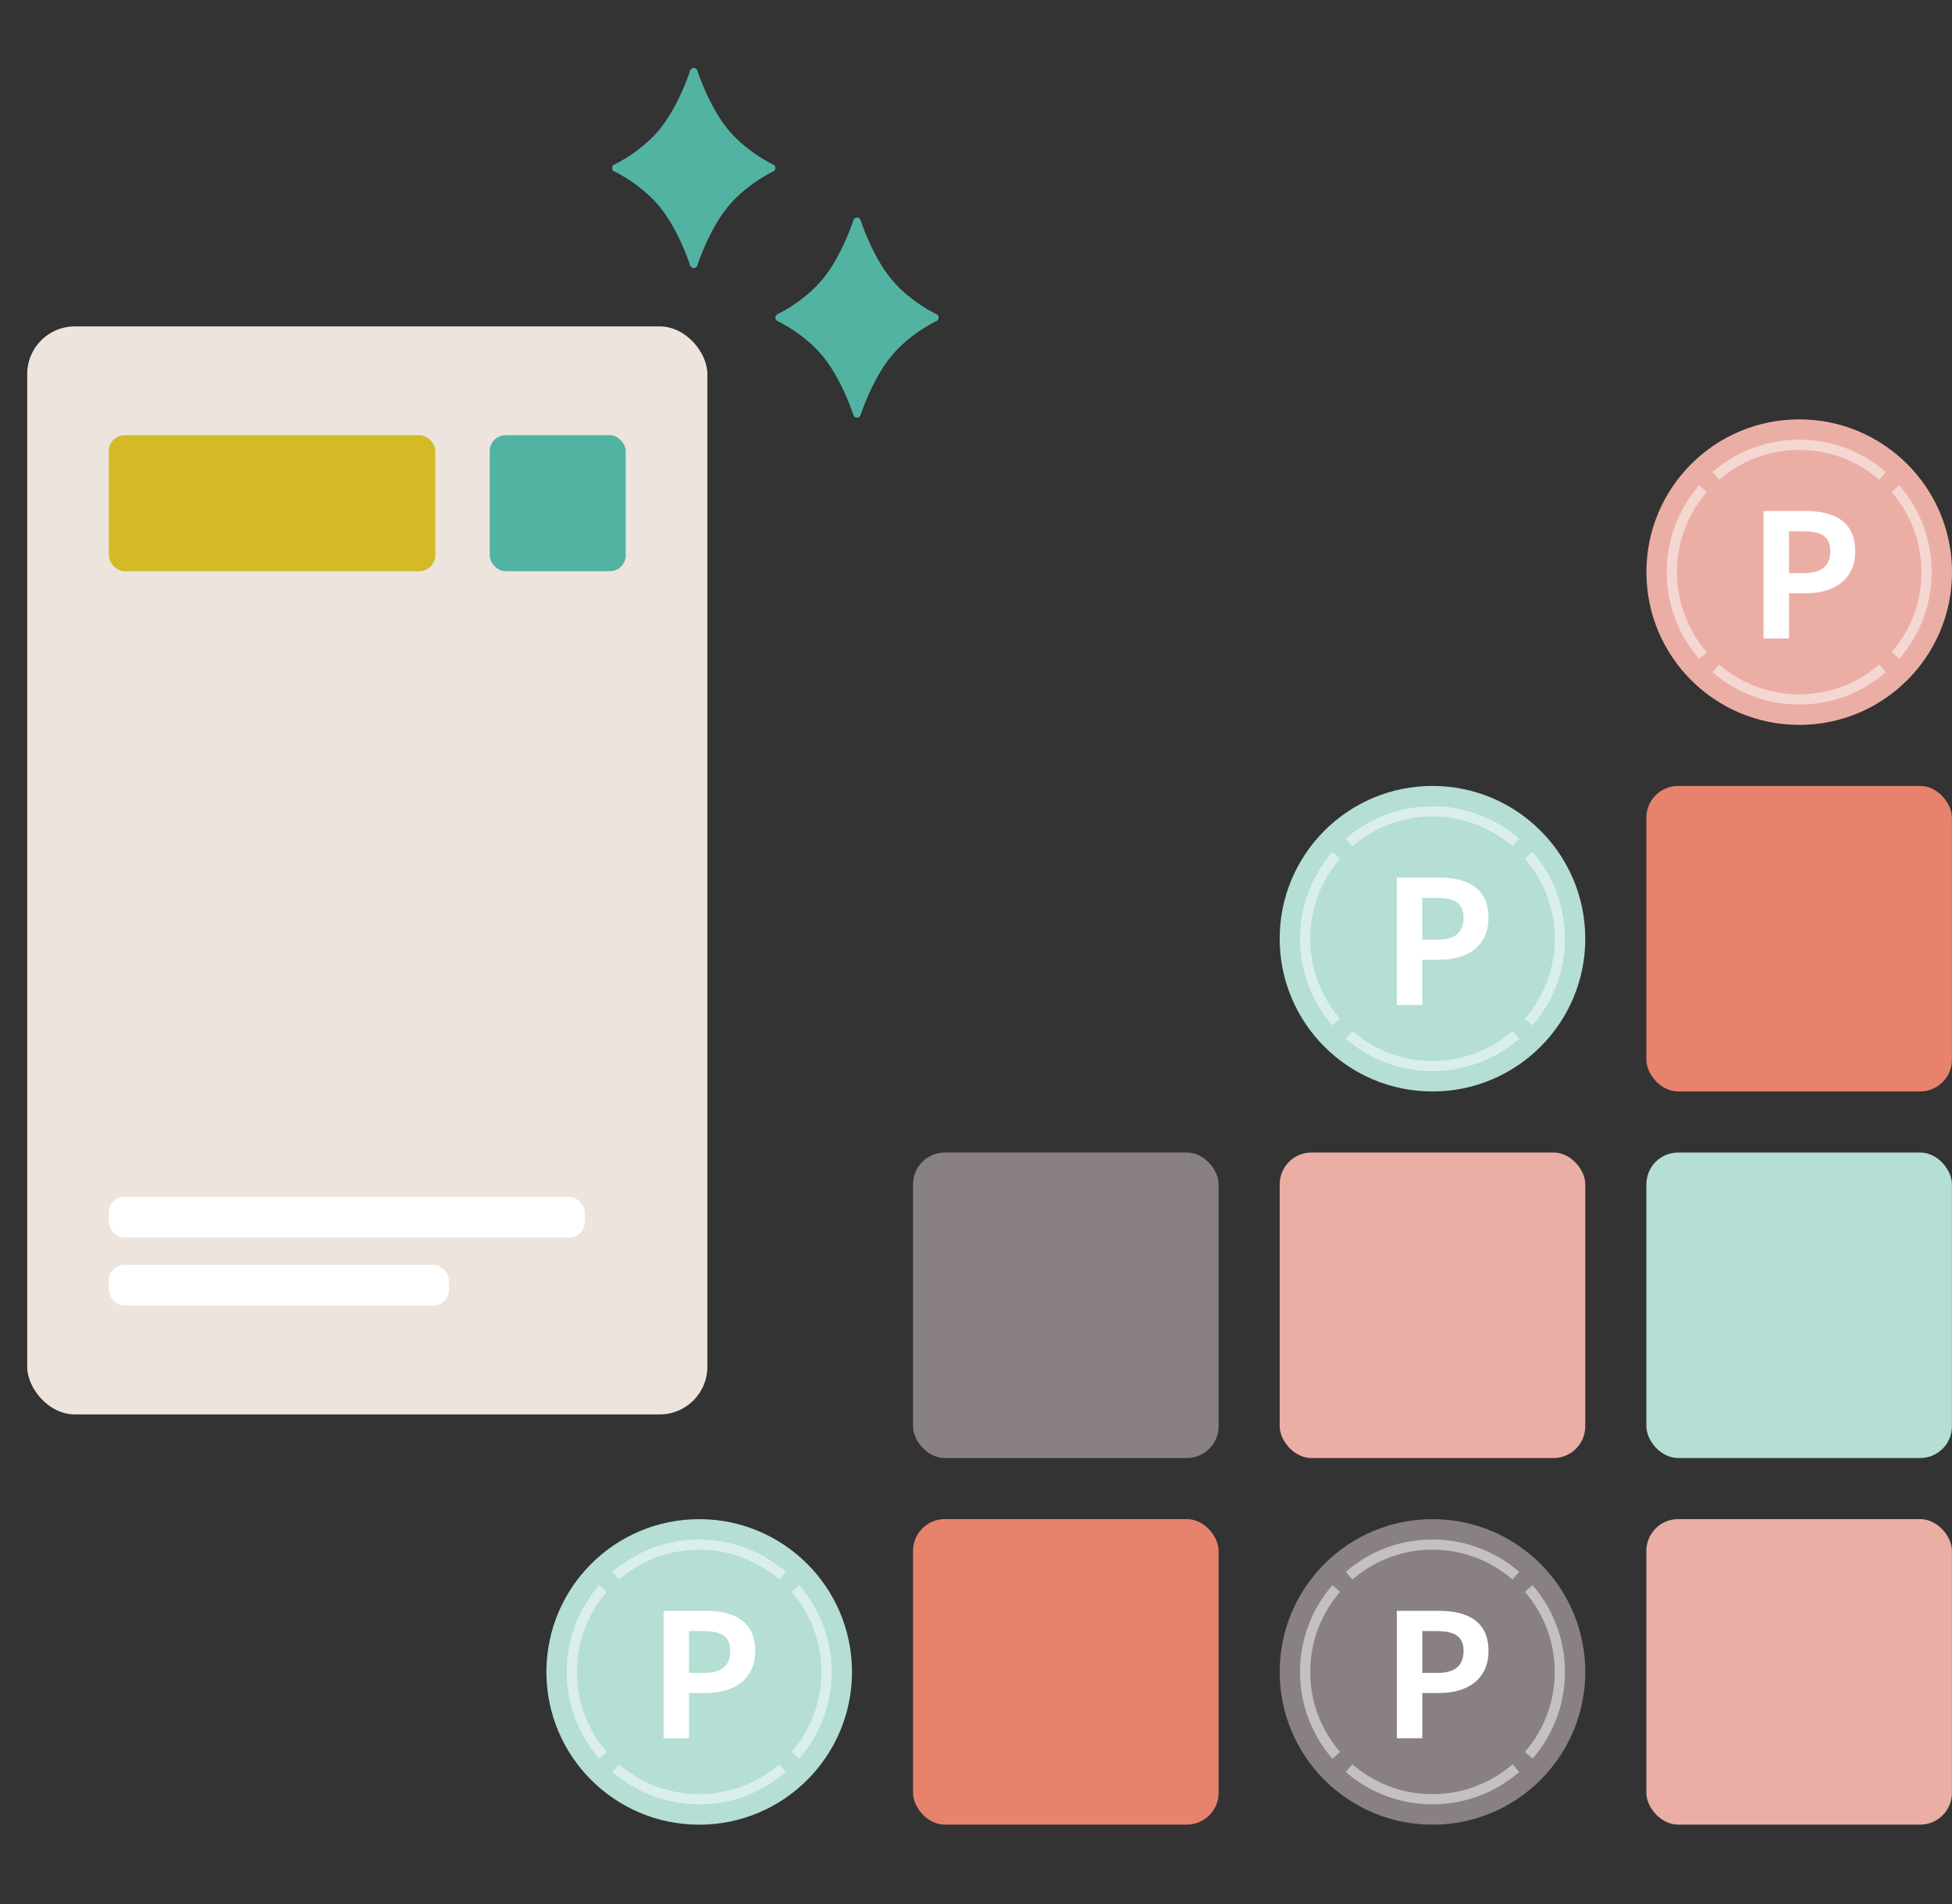
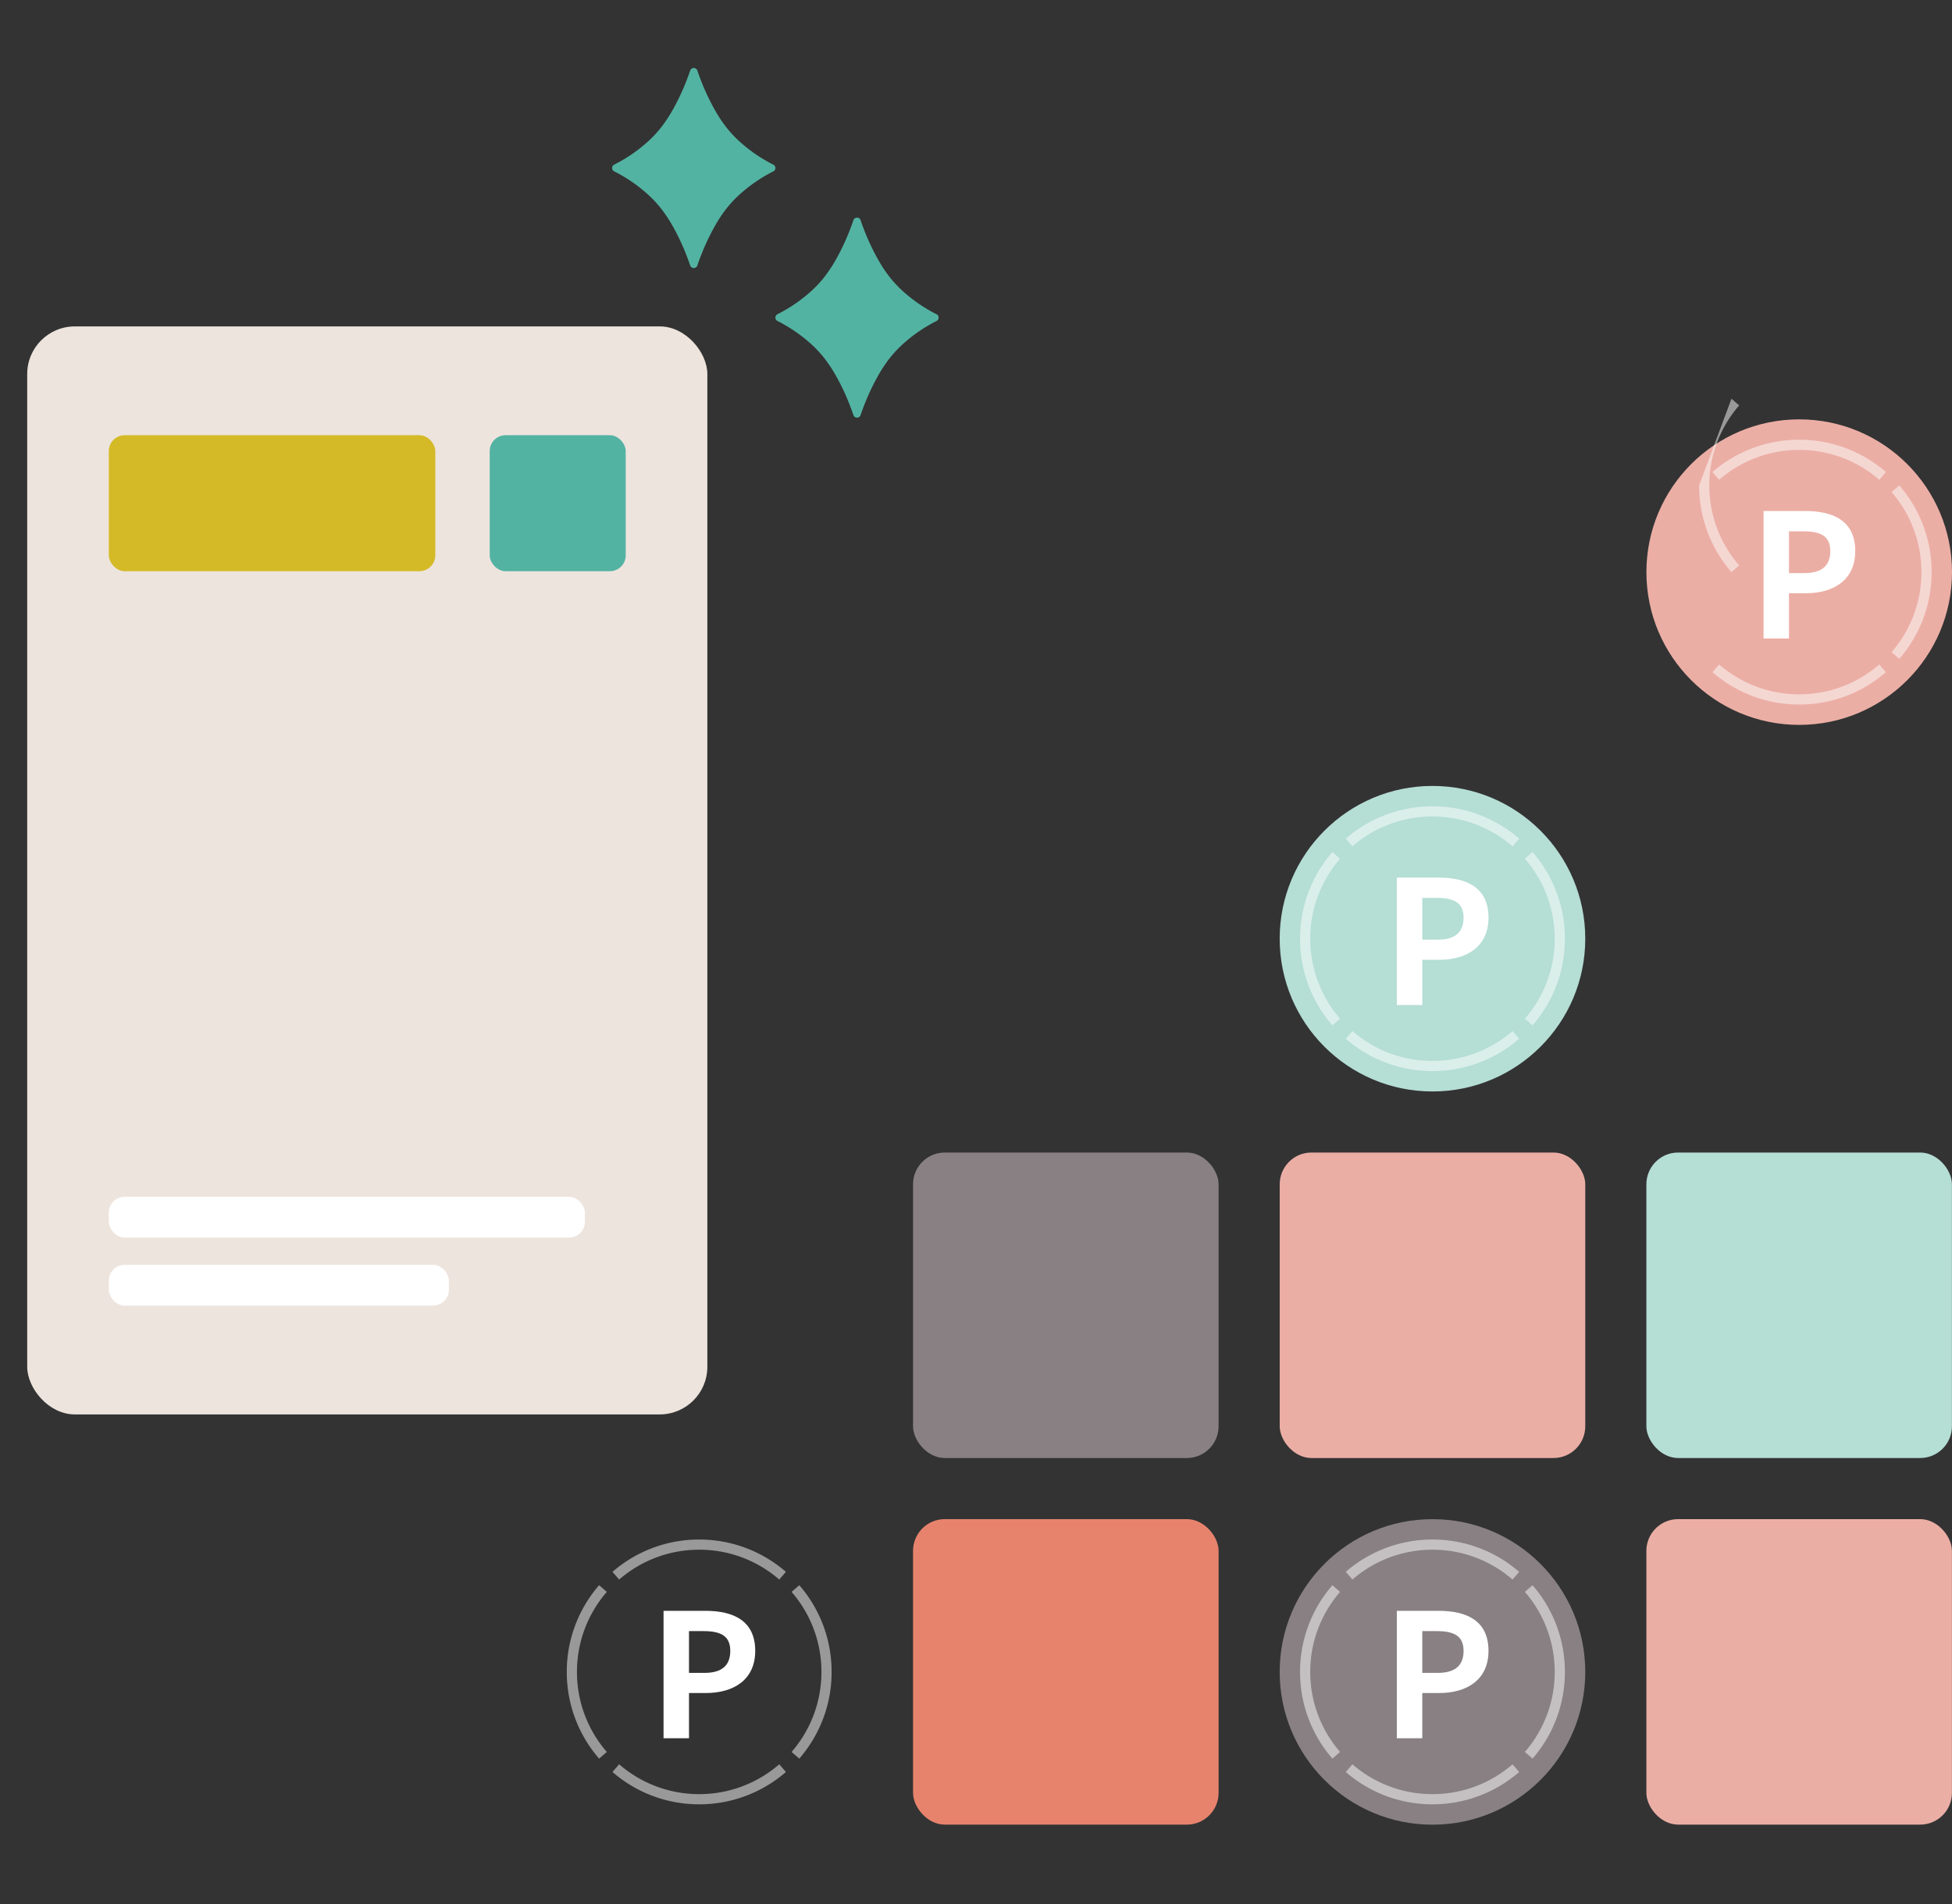
<svg xmlns="http://www.w3.org/2000/svg" width="246" height="240" fill="none">
  <rect width="100%" height="100%" fill="#333333" stroke="none" />
  <path d="M97.71 21.246l.003-.02.003-.025v-.047l-.002-.024-.003-.022a.49.49 0 00-.005-.027l-.004-.018a.586.586 0 00-.01-.032l-.003-.012a.391.391 0 00-.016-.041l-.001-.003a.513.513 0 00-.033-.059l-.007-.01a.452.452 0 00-.192-.162 4.839 4.839 0 01-.336-.17 19.324 19.324 0 01-3.695-2.551 15.006 15.006 0 01-1.74-1.803 17.38 17.38 0 01-1.541-2.289 28.347 28.347 0 01-1.662-3.46 29.715 29.715 0 01-.543-1.458l-.036-.108c0-.003-.002-.005-.003-.007a.495.495 0 00-.021-.052l-.005-.012a.423.423 0 00-.031-.052l-.01-.013a.457.457 0 00-.035-.043l-.004-.005a.576.576 0 00-.046-.043l-.009-.007a.532.532 0 00-.05-.034l-.003-.002a.594.594 0 00-.057-.028l-.012-.004-.025-.01-.024-.006-.014-.004a.547.547 0 00-.06-.01h-.003l-.02-.001-.024-.001h-.023c-.007 0-.014 0-.02.002h-.003a.474.474 0 00-.06.01l-.015.004-.024.006-.025.01-.011.004a.492.492 0 00-.058.028l-.002.001a.46.46 0 00-.051.034l-.008.007a.4.4 0 00-.047.043l-.004.004a.41.41 0 00-.035.044l-.01.013a.612.612 0 00-.031.053l-.005.01a.436.436 0 00-.021.054l-.003.007-.036.107a28.304 28.304 0 01-.543 1.458 28.347 28.347 0 01-1.663 3.46 17.394 17.394 0 01-1.542 2.29 14.991 14.991 0 01-1.738 1.803 19.266 19.266 0 01-4.032 2.72.48.48 0 00-.096.06l-.01.008a.462.462 0 00-.086.095l-.007.01a.48.48 0 00-.05.102c-.001.004-.002.01-.004.013a.34.34 0 00-.013.05l-.004.026-.003.022a.202.202 0 00-.001.024v.047c0 .008 0 .016.002.024l.002.021.006.03.003.015a.43.43 0 00.012.042v.001a.479.479 0 00.25.279 7.627 7.627 0 01.335.168 19.336 19.336 0 013.697 2.553 14.982 14.982 0 011.738 1.801 17.468 17.468 0 011.542 2.29 28.355 28.355 0 011.663 3.46 29.753 29.753 0 01.543 1.459l.035.107.006.016a.303.303 0 00.009.023l.01.023a.477.477 0 00.023.042l.01.016.016.023.012.016a.445.445 0 00.049.051l.019.016.015.012a.37.37 0 00.022.017l.016.01.024.013a.345.345 0 00.018.01l.024.01.022.009.016.006.005.001.026.007.02.005.026.004.02.003.025.001.023.001a.342.342 0 00.047-.002c.007 0 .014-.002.02-.003l.027-.004.02-.005.025-.007h.006l.016-.007.023-.009a.506.506 0 00.041-.02l.025-.014.016-.009a.308.308 0 00.022-.017c.006-.003.01-.007.015-.011l.02-.017.016-.015a.414.414 0 00.016-.017l.016-.018a.344.344 0 00.012-.016l.016-.022a.343.343 0 00.033-.059l.01-.022a.471.471 0 00.01-.024l.005-.015.035-.108c.031-.09.067-.197.11-.317.121-.344.266-.727.433-1.14a28.346 28.346 0 011.662-3.461 17.386 17.386 0 011.542-2.29 15.04 15.04 0 011.74-1.802 19.285 19.285 0 013.947-2.681l.084-.04a.477.477 0 00.263-.322l.003-.013.006-.031-.002-.001zm20.573 18.858l.003-.02a.219.219 0 00.002-.025v-.047l-.002-.024-.002-.021-.005-.027a.334.334 0 00-.014-.05l-.003-.013a.505.505 0 00-.017-.041l-.001-.003a.49.49 0 00-.033-.059l-.006-.009a.472.472 0 00-.086-.095l-.01-.008a.466.466 0 00-.096-.06 13.304 13.304 0 01-.336-.17 19.359 19.359 0 01-3.695-2.551 14.994 14.994 0 01-1.74-1.803 17.442 17.442 0 01-1.542-2.289 28.489 28.489 0 01-1.662-3.46 32.231 32.231 0 01-.434-1.14l-.109-.318-.035-.108a.477.477 0 00-.025-.06l-.005-.01a.493.493 0 00-.075-.11.568.568 0 00-.051-.048l-.008-.005a.47.47 0 00-.051-.035l-.002-.001a.647.647 0 00-.058-.029l-.011-.004-.025-.01-.025-.006-.013-.004a.608.608 0 00-.061-.01h-.003l-.02-.001-.023-.001-.024.001h-.022a.463.463 0 00-.061.011l-.014.004-.025.007c-.008.002-.016.006-.025.01a.532.532 0 00-.121.068l-.009.005a.433.433 0 00-.047.043l-.003.005a.391.391 0 00-.045.057.407.407 0 00-.058.116l-.003.007-.035.107-.109.318c-.122.344-.267.727-.434 1.14a28.488 28.488 0 01-1.663 3.46 17.502 17.502 0 01-1.542 2.29 14.97 14.97 0 01-1.739 1.803 19.202 19.202 0 01-4.031 2.72.48.48 0 00-.096.06l-.01.008a.462.462 0 00-.086.096l-.007.01a.48.48 0 00-.05.1l-.004.015a.35.35 0 00-.013.05l-.005.026-.002.02a.202.202 0 00-.002.026v.046l.002.025c0 .007.002.014.003.02l.005.03.003.015a.422.422 0 00.013.042v.001a.48.48 0 00.25.279 5.738 5.738 0 01.334.168 19.345 19.345 0 013.697 2.553 14.964 14.964 0 011.738 1.802 17.495 17.495 0 011.542 2.29 28.208 28.208 0 011.663 3.46 28.855 28.855 0 01.543 1.458l.036.108.005.015.009.023.011.023.009.019a.236.236 0 00.014.024l.01.016.016.022.012.016a.204.204 0 00.017.02l.015.015.016.016.019.016.016.013a.27.27 0 00.022.016l.016.01c.008.004.016.01.024.013a.252.252 0 00.018.01l.023.01.023.009.015.006.006.001.026.007.019.005.026.004.021.003.025.002h.045a.21.21 0 00.025-.002c.007 0 .014-.002.02-.003l.026-.004.021-.005.025-.006.006-.002.016-.006.022-.008a.636.636 0 00.042-.02l.025-.014.015-.01a.294.294 0 00.023-.016l.015-.012.02-.017.015-.015a.224.224 0 00.016-.016l.017-.019.012-.016a.68.68 0 00.015-.021l.011-.017.013-.023c.003-.006.007-.013.009-.02l.011-.022.009-.024.005-.015.036-.108c.031-.09.066-.197.109-.317.122-.344.267-.727.434-1.14a28.202 28.202 0 011.662-3.46 17.305 17.305 0 011.542-2.291 15.089 15.089 0 011.739-1.802 19.284 19.284 0 013.947-2.681l.084-.04a.475.475 0 00.263-.322l.003-.012c.003-.01.004-.022.006-.032l-.002-.001z" fill="#53B3A3" />
  <rect x="3.429" y="41.143" width="85.714" height="137.143" rx="6" fill="#EDE4DD" />
  <rect x="13.714" y="54.857" width="41.143" height="17.143" rx="2" fill="#D4BA27" />
  <rect x="61.714" y="54.857" width="17.143" height="17.143" rx="2" fill="#53B3A3" />
  <rect x="13.714" y="150.857" width="60" height="5.143" rx="2" fill="#fff" />
  <rect x="13.714" y="159.429" width="42.857" height="5.143" rx="2" fill="#fff" />
  <rect x="115.066" y="191.484" width="38.507" height="38.507" rx="4" fill="#E7836D" />
  <rect x="207.484" y="191.484" width="38.507" height="38.507" rx="4" fill="#EBAEA5" />
  <rect x="207.484" y="145.275" width="38.507" height="38.507" rx="4" fill="#B5DED5" />
  <rect x="161.275" y="145.275" width="38.507" height="38.507" rx="4" fill="#EBAEA5" />
  <rect x="115.066" y="145.275" width="38.507" height="38.507" rx="4" fill="#888083" />
-   <rect x="207.484" y="99.066" width="38.507" height="38.507" rx="4" fill="#E7836D" />
  <circle cx="226.744" cy="72.116" r="19.256" fill="#EBAEA5" />
-   <path opacity=".5" fill-rule="evenodd" clip-rule="evenodd" d="M239.357 83.045l-.97-.841a15.338 15.338 0 003.762-10.088c0-3.86-1.417-7.384-3.762-10.088l.97-.84a16.625 16.625 0 014.076 10.928c0 4.18-1.537 8-4.076 10.929zm-1.684-23.542l-.841.97a15.34 15.34 0 00-10.088-3.762 15.342 15.342 0 00-10.088 3.762l-.841-.97a16.625 16.625 0 0110.929-4.075c4.18 0 8.001 1.536 10.929 4.075zm-23.541 1.684a16.62 16.62 0 00-4.076 10.93c0 4.179 1.536 8 4.076 10.928l.969-.841a15.343 15.343 0 01-3.762-10.088c0-3.86 1.418-7.384 3.762-10.088l-.969-.84zm1.683 23.542l.841-.97a15.343 15.343 0 0010.088 3.762 15.34 15.34 0 0010.088-3.762l.841.97a16.624 16.624 0 01-10.929 4.076c-4.18 0-8.001-1.537-10.929-4.076z" fill="#fff" />
+   <path opacity=".5" fill-rule="evenodd" clip-rule="evenodd" d="M239.357 83.045l-.97-.841a15.338 15.338 0 003.762-10.088c0-3.86-1.417-7.384-3.762-10.088l.97-.84a16.625 16.625 0 014.076 10.928c0 4.18-1.537 8-4.076 10.929zm-1.684-23.542l-.841.97a15.34 15.34 0 00-10.088-3.762 15.342 15.342 0 00-10.088 3.762l-.841-.97a16.625 16.625 0 0110.929-4.075c4.18 0 8.001 1.536 10.929 4.075zm-23.541 1.684c0 4.179 1.536 8 4.076 10.928l.969-.841a15.343 15.343 0 01-3.762-10.088c0-3.86 1.418-7.384 3.762-10.088l-.969-.84zm1.683 23.542l.841-.97a15.343 15.343 0 0010.088 3.762 15.34 15.34 0 0010.088-3.762l.841.97a16.624 16.624 0 01-10.929 4.076c-4.18 0-8.001-1.537-10.929-4.076z" fill="#fff" />
  <path d="M222.251 80.476V64.414h5.267c3.555 0 6.287 1.257 6.287 5.05 0 3.664-2.753 5.311-6.2 5.311h-2.146v5.701h-3.208zm3.208-8.237h1.929c2.211 0 3.274-.932 3.274-2.775 0-1.864-1.171-2.492-3.382-2.492h-1.821v5.267z" fill="#fff" />
  <circle cx="180.527" cy="118.322" r="19.256" fill="#B5DED5" />
  <path opacity=".5" fill-rule="evenodd" clip-rule="evenodd" d="M193.14 129.251l-.97-.841a15.34 15.34 0 003.762-10.088 15.34 15.34 0 00-3.762-10.088l.97-.841a16.626 16.626 0 014.076 10.929c0 4.18-1.537 8.001-4.076 10.929zm-1.684-23.542l-.841.97a15.341 15.341 0 00-10.088-3.762 15.345 15.345 0 00-10.088 3.762l-.841-.97a16.626 16.626 0 0110.929-4.076c4.18 0 8.001 1.537 10.929 4.076zm-23.541 1.684a16.62 16.62 0 00-4.076 10.929 16.62 16.62 0 004.076 10.929l.969-.841a15.345 15.345 0 01-3.762-10.088c0-3.859 1.418-7.384 3.762-10.088l-.969-.841zm1.683 23.542l.841-.97a15.345 15.345 0 0010.088 3.762c3.86 0 7.385-1.418 10.088-3.762l.841.97a16.625 16.625 0 01-10.929 4.075c-4.18 0-8.001-1.536-10.929-4.075z" fill="#fff" />
  <path d="M176.034 126.682v-16.063h5.267c3.555 0 6.287 1.258 6.287 5.051 0 3.663-2.753 5.311-6.2 5.311h-2.146v5.701h-3.208zm3.208-8.237h1.929c2.211 0 3.274-.932 3.274-2.775 0-1.864-1.171-2.493-3.382-2.493h-1.821v5.268z" fill="#fff" />
-   <circle cx="88.116" cy="210.744" r="19.256" fill="#B5DED5" />
  <path opacity=".5" fill-rule="evenodd" clip-rule="evenodd" d="M100.729 221.673l-.97-.841a15.341 15.341 0 003.762-10.088 15.34 15.34 0 00-3.762-10.087l.97-.842a16.626 16.626 0 014.076 10.929c0 4.18-1.537 8.001-4.076 10.929zm-1.684-23.541l-.841.969a15.343 15.343 0 00-10.088-3.762c-3.86 0-7.384 1.418-10.088 3.762l-.84-.969a16.62 16.62 0 0110.928-4.076c4.18 0 8 1.536 10.929 4.076zm-23.542 1.683a16.625 16.625 0 00-4.076 10.929c0 4.18 1.537 8.001 4.076 10.929l.97-.841a15.339 15.339 0 01-3.762-10.088 15.34 15.34 0 013.762-10.087l-.97-.842zm1.684 23.542l.841-.97a15.338 15.338 0 0010.088 3.762c3.86 0 7.384-1.417 10.088-3.762l.84.97a16.626 16.626 0 01-10.928 4.076c-4.18 0-8-1.537-10.929-4.076z" fill="#fff" />
  <path d="M83.623 219.104v-16.062h5.267c3.555 0 6.287 1.257 6.287 5.05 0 3.664-2.753 5.311-6.2 5.311h-2.146v5.701h-3.208zm3.208-8.237h1.93c2.21 0 3.272-.932 3.272-2.775 0-1.864-1.17-2.492-3.381-2.492H86.83v5.267z" fill="#fff" />
  <circle cx="180.527" cy="210.744" r="19.256" fill="#888083" />
  <path opacity=".5" fill-rule="evenodd" clip-rule="evenodd" d="M193.14 221.673l-.97-.841a15.338 15.338 0 003.762-10.088 15.34 15.34 0 00-3.762-10.088l.97-.841a16.626 16.626 0 014.076 10.929c0 4.18-1.537 8.001-4.076 10.929zm-1.684-23.541l-.841.969a15.341 15.341 0 00-10.088-3.762 15.345 15.345 0 00-10.088 3.762l-.841-.969a16.62 16.62 0 0110.929-4.076 16.62 16.62 0 0110.929 4.076zm-23.541 1.683a16.62 16.62 0 00-4.076 10.929 16.62 16.62 0 004.076 10.929l.969-.841a15.343 15.343 0 01-3.762-10.088c0-3.859 1.418-7.384 3.762-10.088l-.969-.841zm1.683 23.542l.841-.97a15.34 15.34 0 0010.088 3.762c3.86 0 7.385-1.417 10.088-3.762l.841.97a16.626 16.626 0 01-10.929 4.076c-4.18 0-8.001-1.537-10.929-4.076z" fill="#fff" />
  <path d="M176.034 219.104v-16.062h5.267c3.555 0 6.287 1.257 6.287 5.05 0 3.664-2.753 5.311-6.2 5.311h-2.146v5.701h-3.208zm3.208-8.237h1.929c2.211 0 3.274-.932 3.274-2.775 0-1.864-1.171-2.492-3.382-2.492h-1.821v5.267z" fill="#fff" />
</svg>